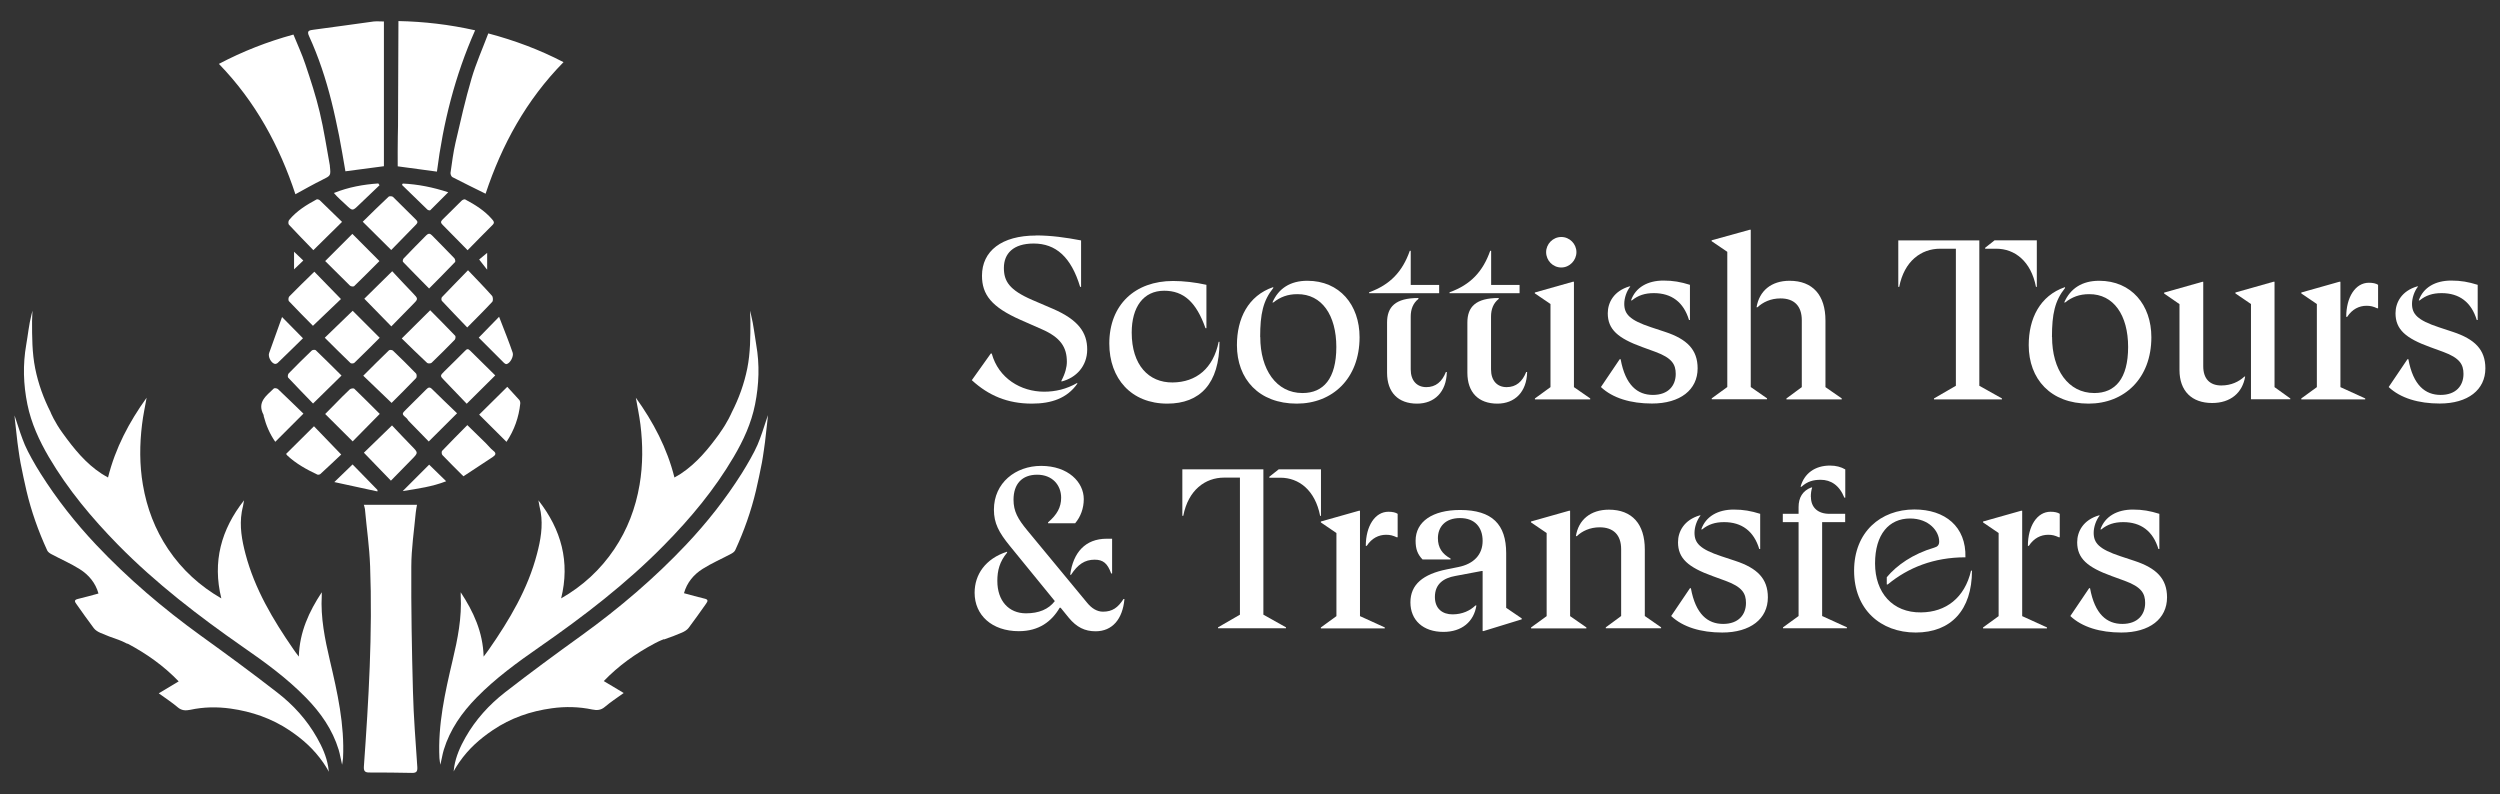
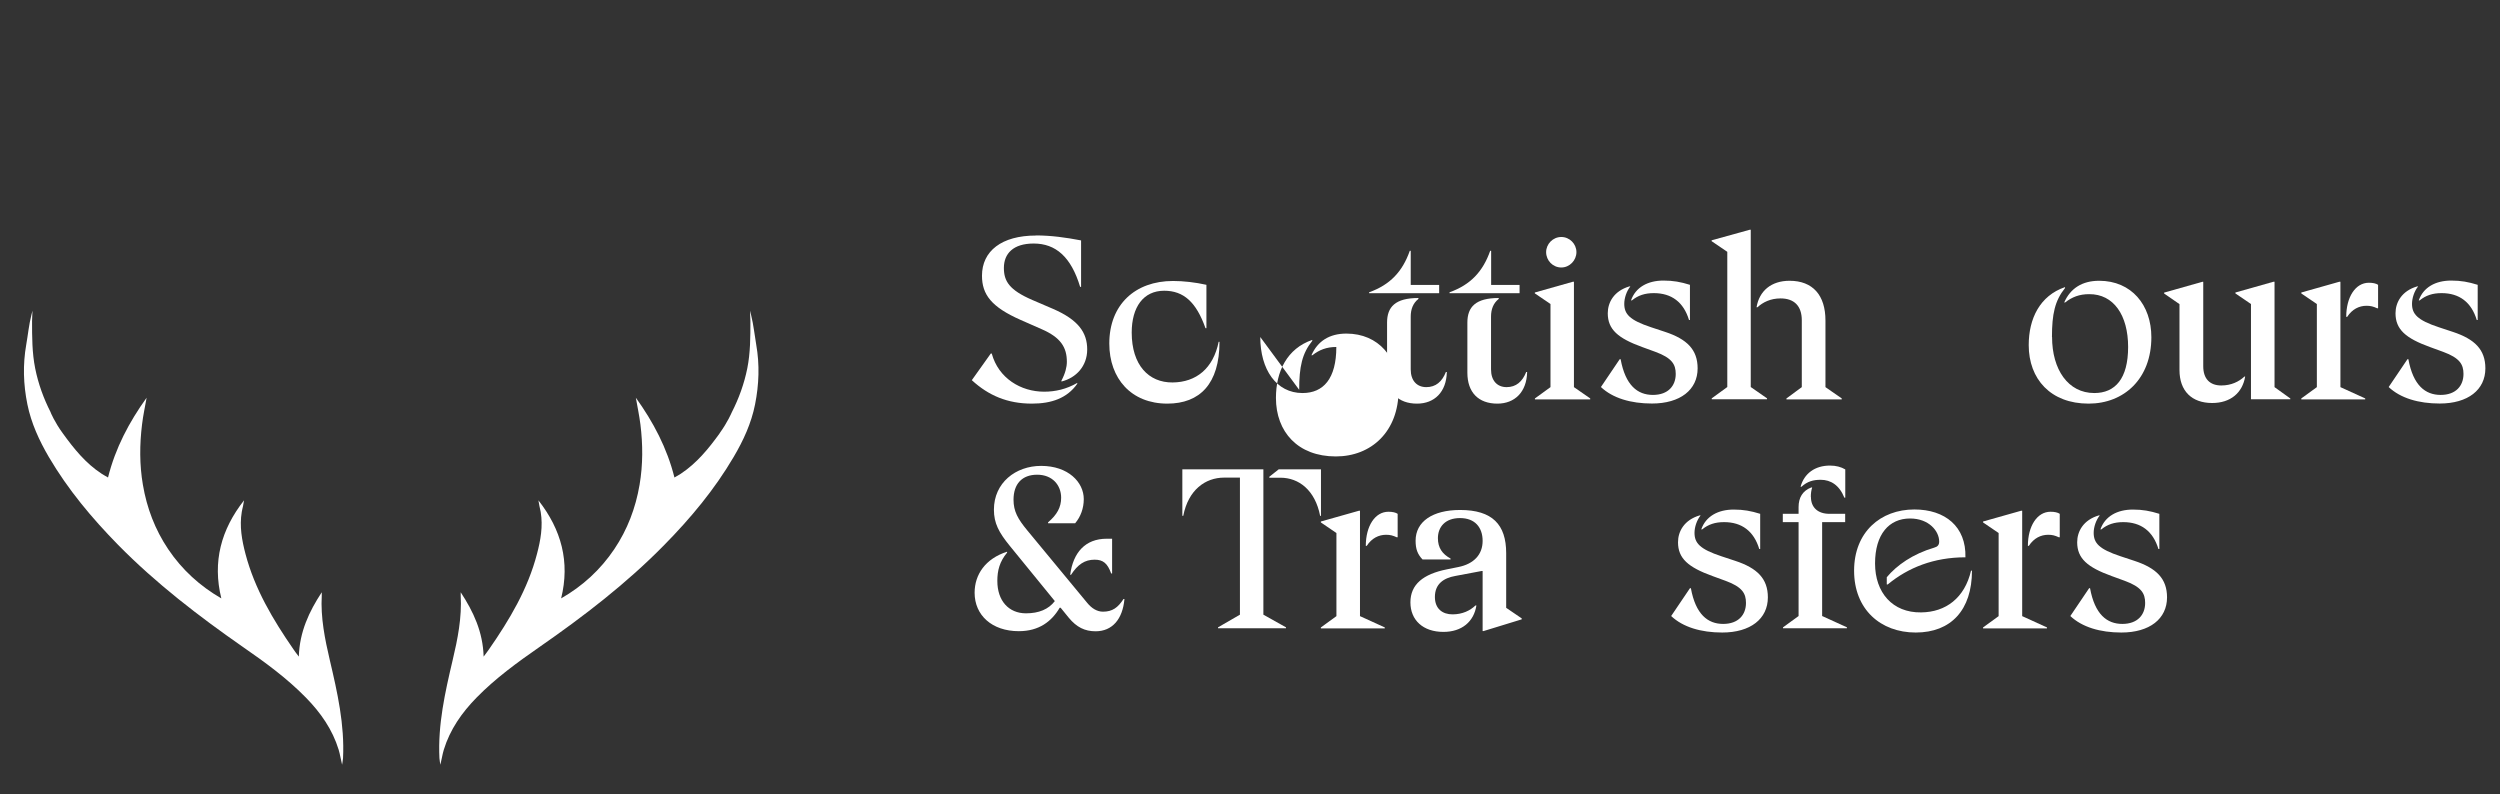
<svg xmlns="http://www.w3.org/2000/svg" id="Layer_1" version="1.1" viewBox="0 0 240.94 76.54">
  <rect x="0" y="0" width="240.94" height="76.54" fill="#333333" stroke="none" />
  <defs>
    <style>
      .st0 {
        fill: #fff;
      }
    </style>
  </defs>
  <g>
    <g>
      <path class="st0" d="M103.82,36.9v.09c-.98,1.39-2.48,1.91-4.37,1.91-2.35,0-4.18-.78-5.79-2.26l1.83-2.57h.09c.65,2.39,2.81,3.68,5.05,3.68,1.07,0,2.15-.24,3.2-.85ZM99.84,22.69c1.46,0,2.89.2,4.35.48v4.48h-.09c-.87-2.89-2.35-4.18-4.48-4.18-1.98,0-2.87.98-2.87,2.35,0,1.28.52,2.13,2.74,3.09l1.98.85c2.48,1.07,3.31,2.31,3.31,3.92s-1.07,2.74-2.48,3.09v-.09c.37-.7.52-1.31.52-1.81,0-1.39-.59-2.35-2.44-3.15l-2.02-.89c-2.81-1.24-3.72-2.44-3.72-4.26,0-2.37,1.89-3.87,5.2-3.87Z" />
      <path class="st0" d="M117.44,32.94h.09c0,4.05-1.89,5.96-5.03,5.96-3.48,0-5.59-2.42-5.59-5.79,0-3.76,2.5-6.03,6.14-6.03,1.02,0,2.15.13,3.22.37v4.18h-.09c-.89-2.52-2.11-3.61-3.98-3.61-2,0-3.13,1.57-3.13,4.03,0,3.13,1.63,4.83,3.94,4.81,2.28-.02,3.92-1.35,4.44-3.92Z" />
-       <path class="st0" d="M121.46,32.48c0,3.13,1.54,5.4,4.07,5.4,2.02,0,3.26-1.39,3.26-4.44s-1.39-5.11-3.76-5.09c-.94,0-1.65.28-2.31.8h-.09c.59-1.35,1.72-2.09,3.37-2.09,3.11,0,5.03,2.33,5.03,5.44,0,4-2.63,6.4-6.05,6.4-3.66,0-5.77-2.37-5.77-5.64,0-2.55,1.07-4.76,3.5-5.59v.09c-.98,1.22-1.26,2.5-1.26,4.72Z" />
+       <path class="st0" d="M121.46,32.48c0,3.13,1.54,5.4,4.07,5.4,2.02,0,3.26-1.39,3.26-4.44c-.94,0-1.65.28-2.31.8h-.09c.59-1.35,1.72-2.09,3.37-2.09,3.11,0,5.03,2.33,5.03,5.44,0,4-2.63,6.4-6.05,6.4-3.66,0-5.77-2.37-5.77-5.64,0-2.55,1.07-4.76,3.5-5.59v.09c-.98,1.22-1.26,2.5-1.26,4.72Z" />
      <path class="st0" d="M131.95,28.26v-.09c2.02-.72,3.22-2,3.92-4h.09v3.29h2.74v.8h-6.74ZM135.96,35.61c0,1.07.59,1.7,1.5,1.7s1.52-.52,1.89-1.46h.09c-.04,1.94-1.2,3.05-2.87,3.05-1.81,0-2.89-1.07-2.89-2.98v-4.83c0-1.52.8-2.37,3.02-2.37v.09c-.52.41-.74,1-.74,1.7v5.11Z" />
      <path class="st0" d="M139.7,28.26v-.09c2.02-.72,3.22-2,3.92-4h.09v3.29h2.74v.8h-6.74ZM143.7,35.61c0,1.07.59,1.7,1.5,1.7s1.52-.52,1.89-1.46h.09c-.04,1.94-1.2,3.05-2.87,3.05-1.81,0-2.89-1.07-2.89-2.98v-4.83c0-1.52.81-2.37,3.02-2.37v.09c-.52.41-.74,1-.74,1.7v5.11Z" />
      <path class="st0" d="M147.92,28.28v-.09l3.68-1.04h.09v10.16l1.57,1.09v.09h-5.33v-.09l1.5-1.09v-8.01l-1.5-1.02ZM149.01,24.3c0-.78.65-1.46,1.46-1.46s1.46.67,1.46,1.46-.65,1.48-1.46,1.48-1.46-.67-1.46-1.48Z" />
      <path class="st0" d="M159.54,33.91l-1.26-.46c-2.35-.85-3.33-1.7-3.33-3.26,0-1.04.59-2.15,2.09-2.59h.09c-.37.46-.59,1.13-.59,1.68,0,.98.5,1.57,2.59,2.26l1.33.44c2.13.7,3.15,1.72,3.15,3.52,0,2.07-1.68,3.39-4.4,3.39-2.04,0-3.79-.52-4.92-1.59l1.81-2.68h.09c.46,2.52,1.63,3.44,3.11,3.44s2.2-.89,2.2-2.02c0-.91-.35-1.54-1.96-2.13ZM157.28,28.95h-.09c.44-1.26,1.61-1.91,3.13-1.91.94,0,1.65.13,2.55.41v3.39h-.09c-.52-1.72-1.68-2.59-3.39-2.59-.87,0-1.52.22-2.11.7Z" />
      <path class="st0" d="M164.96,23.25v-.09l3.68-1.02h.09v15.16l1.57,1.09v.09h-5.33v-.09l1.5-1.09v-13.03l-1.5-1.02ZM169.38,29.61h-.09c.26-1.57,1.41-2.55,3.18-2.55,2.24,0,3.46,1.39,3.46,3.83v6.42l1.57,1.09v.09h-5.33v-.09l1.48-1.09v-6.44c0-1.37-.72-2.11-2.05-2.11-.96,0-1.7.37-2.22.85Z" />
-       <path class="st0" d="M192.94,38.4v.09h-6.55v-.09l2.11-1.22v-13.21h-1.52c-1.83,0-3.46,1.2-3.94,3.68h-.09v-4.48h7.81v14.01l2.18,1.22ZM196.31,27.65h-.09c-.48-2.48-2.05-3.68-3.83-3.68h-1.07v-.09l.91-.72h4.07v4.48Z" />
      <path class="st0" d="M197.77,32.48c0,3.13,1.54,5.4,4.07,5.4,2.02,0,3.26-1.39,3.26-4.44s-1.39-5.11-3.76-5.09c-.94,0-1.65.28-2.31.8h-.09c.59-1.35,1.72-2.09,3.37-2.09,3.11,0,5.03,2.33,5.03,5.44,0,4-2.63,6.4-6.05,6.4-3.66,0-5.77-2.37-5.77-5.64,0-2.55,1.07-4.76,3.5-5.59v.09c-.98,1.22-1.26,2.5-1.26,4.72Z" />
      <path class="st0" d="M216.29,36.29h.09c-.26,1.57-1.41,2.55-3.18,2.55-1.96,0-3.15-1.15-3.15-3.18v-6.35l-1.48-1.02v-.09l3.68-1.04h.09v8.14c0,1.2.63,1.85,1.74,1.85.96,0,1.7-.37,2.22-.85ZM220.73,38.48h-3.79v-9.18l-1.5-1.02v-.09l3.68-1.04h.09v10.16l1.52,1.09v.09Z" />
      <path class="st0" d="M221.79,28.28v-.09l3.68-1.04h.09v10.16l2.39,1.09v.09h-6.16v-.09l1.5-1.09v-8.01l-1.5-1.02ZM226.12,30.54c0-1.91.89-3.29,2.18-3.29.39,0,.7.07.89.2v2.26h-.09c-.37-.17-.63-.24-1.02-.24-.72,0-1.39.33-1.87,1.07h-.09Z" />
      <path class="st0" d="M235.46,33.91l-1.26-.46c-2.35-.85-3.33-1.7-3.33-3.26,0-1.04.59-2.15,2.09-2.59h.09c-.37.46-.59,1.13-.59,1.68,0,.98.5,1.57,2.59,2.26l1.33.44c2.13.7,3.15,1.72,3.15,3.52,0,2.07-1.68,3.39-4.4,3.39-2.04,0-3.79-.52-4.92-1.59l1.81-2.68h.09c.46,2.52,1.63,3.44,3.11,3.44s2.2-.89,2.2-2.02c0-.91-.35-1.54-1.96-2.13ZM233.2,28.95h-.09c.44-1.26,1.61-1.91,3.13-1.91.94,0,1.65.13,2.55.41v3.39h-.09c-.52-1.72-1.68-2.59-3.39-2.59-.87,0-1.52.22-2.11.7Z" />
    </g>
    <g>
      <path class="st0" d="M96.12,56c0,1.89,1.09,3.11,2.76,3.11,1.24,0,2.18-.39,2.78-1.18l-4.33-5.31c-1.07-1.31-1.54-2.2-1.54-3.5,0-2.59,2.09-4.22,4.55-4.22,2.61,0,4.11,1.57,4.11,3.2,0,.89-.3,1.7-.83,2.33h-2.61v-.09c.87-.74,1.26-1.46,1.26-2.37,0-1.22-.85-2.22-2.31-2.22s-2.28.89-2.28,2.41c0,1.11.41,1.85,1.33,2.96l5.77,6.98c.44.54.96.85,1.52.85.91,0,1.44-.39,1.98-1.22h.09c-.17,1.94-1.17,3.11-2.78,3.11-1.04,0-1.83-.39-2.59-1.31l-.78-.96h-.09c-.78,1.33-2,2.26-3.94,2.26-2.59,0-4.26-1.54-4.26-3.7,0-1.76,1.04-3.29,3.13-3.96v.09c-.72.87-.94,1.72-.94,2.72ZM103.14,55.4c.28-2.15,1.46-3.48,3.52-3.48h.52v3.35h-.09c-.35-.98-.78-1.33-1.59-1.33-.96,0-1.63.46-2.28,1.46h-.09Z" />
      <path class="st0" d="M123.94,60.46v.09h-6.55v-.09l2.11-1.22v-13.21h-1.52c-1.83,0-3.46,1.2-3.94,3.68h-.09v-4.48h7.81v14.01l2.18,1.22ZM127.32,49.72h-.09c-.48-2.48-2.05-3.68-3.83-3.68h-1.07v-.09l.91-.72h4.07v4.48Z" />
      <path class="st0" d="M127.3,50.35v-.09l3.68-1.04h.09v10.16l2.39,1.09v.09h-6.16v-.09l1.5-1.09v-8.01l-1.5-1.02ZM131.63,52.61c0-1.91.89-3.29,2.18-3.29.39,0,.7.07.89.2v2.26h-.09c-.37-.17-.63-.24-1.02-.24-.72,0-1.39.33-1.87,1.07h-.09Z" />
      <path class="st0" d="M142.2,58.35h.09c-.24,1.57-1.41,2.55-3.18,2.55-1.96,0-3.18-1.13-3.18-2.85s1.22-2.72,3.52-3.18l1.09-.22c1.52-.3,2.35-1.22,2.35-2.52s-.74-2.2-2.18-2.2-2.13.87-2.13,1.94c0,.91.41,1.52,1.22,1.96v.09h-2.7c-.48-.5-.67-1-.67-1.81,0-1.85,1.65-2.96,4.29-2.96,3.11,0,4.44,1.41,4.44,4.16v5.27l1.5,1.02v.09l-3.68,1.13h-.09v-5.79h-.09l-2.55.48c-1.11.2-1.96.76-1.96,2.02,0,1.15.74,1.68,1.7,1.68s1.7-.37,2.2-.85Z" />
-       <path class="st0" d="M147.55,50.35v-.09l3.68-1.04h.09v10.16l1.57,1.09v.09h-5.33v-.09l1.5-1.09v-8.01l-1.5-1.02ZM151.97,51.67h-.09c.24-1.57,1.41-2.55,3.18-2.55,2.24,0,3.46,1.39,3.46,3.83v6.42l1.57,1.09v.09h-5.33v-.09l1.48-1.09v-6.44c0-1.37-.74-2.11-2.07-2.11-.94,0-1.7.37-2.2.85Z" />
      <path class="st0" d="M166.31,55.98l-1.26-.46c-2.35-.85-3.33-1.7-3.33-3.26,0-1.04.59-2.15,2.09-2.59h.09c-.37.46-.59,1.13-.59,1.68,0,.98.5,1.57,2.59,2.26l1.33.44c2.13.7,3.15,1.72,3.15,3.52,0,2.07-1.68,3.39-4.4,3.39-2.04,0-3.79-.52-4.92-1.59l1.81-2.68h.09c.46,2.52,1.63,3.44,3.11,3.44s2.2-.89,2.2-2.02c0-.91-.35-1.54-1.96-2.13ZM164.05,51.02h-.09c.44-1.26,1.61-1.91,3.13-1.91.94,0,1.65.13,2.55.41v3.39h-.09c-.52-1.72-1.68-2.59-3.39-2.59-.87,0-1.52.22-2.11.7Z" />
      <path class="st0" d="M174.53,47.89c0,1.02.67,1.63,1.78,1.63h1.52v.8h-2.22v9.05l2.39,1.09v.09h-6.16v-.09l1.5-1.09v-9.05h-1.52v-.8h1.52v-.65c0-.91.39-1.57,1.22-1.89h.09c-.09.28-.13.57-.13.91ZM176.36,44.87c.59,0,1.07.13,1.48.37v2.72h-.09c-.48-1.2-1.31-1.72-2.28-1.72-.7,0-1.28.15-1.85.67h-.09c.35-1.28,1.39-2.04,2.83-2.04Z" />
      <path class="st0" d="M181.93,56.33h-.09v-.7c.96-1.15,2.5-2.24,4.57-2.85.33-.09.48-.26.48-.59,0-1-.98-2.22-2.81-2.22-2.02,0-3.37,1.52-3.37,4.33s1.68,4.76,4.44,4.72c2.37-.02,4.2-1.39,4.81-4.02h.09c0,3.79-2.02,5.96-5.42,5.96s-5.94-2.24-5.94-5.96,2.55-5.9,5.81-5.9c2.96,0,5,1.65,4.92,4.61-3.05,0-5.53,1-7.48,2.61Z" />
      <path class="st0" d="M191.12,50.35v-.09l3.68-1.04h.09v10.16l2.39,1.09v.09h-6.16v-.09l1.5-1.09v-8.01l-1.5-1.02ZM195.44,52.61c0-1.91.89-3.29,2.18-3.29.39,0,.7.07.89.2v2.26h-.09c-.37-.17-.63-.24-1.02-.24-.72,0-1.39.33-1.87,1.07h-.09Z" />
      <path class="st0" d="M204.78,55.98l-1.26-.46c-2.35-.85-3.33-1.7-3.33-3.26,0-1.04.59-2.15,2.09-2.59h.09c-.37.46-.59,1.13-.59,1.68,0,.98.5,1.57,2.59,2.26l1.33.44c2.13.7,3.15,1.72,3.15,3.52,0,2.07-1.68,3.39-4.4,3.39-2.04,0-3.79-.52-4.92-1.59l1.81-2.68h.09c.46,2.52,1.63,3.44,3.11,3.44s2.2-.89,2.2-2.02c0-.91-.35-1.54-1.96-2.13ZM202.52,51.02h-.09c.44-1.26,1.61-1.91,3.13-1.91.94,0,1.65.13,2.55.41v3.39h-.09c-.52-1.72-1.68-2.59-3.39-2.59-.87,0-1.52.22-2.11.7Z" />
    </g>
  </g>
  <g>
    <g>
      <g>
        <path class="st0" d="M4.89,39.75c-.69-1.35-1.2-2.76-1.5-4.25-.3-1.51-.3-3.01-.3-4.56,0-.3.04-.78.04-1,0,0-.09.36-.11.44-.24.96-.32,1.86-.49,2.83-.34,1.93-.28,3.85.11,5.76.37,1.82,1.14,3.49,2.07,5.08,1.84,3.13,4.14,5.88,6.68,8.47,3.65,3.71,7.76,6.86,12.02,9.83,2.14,1.48,4.24,3.01,6.07,4.88,1.42,1.45,2.56,3.07,3.16,5.03.13.42.22,1.01.33,1.44,0,0,.08-.47.09-.63.16-3.22-.54-6.33-1.27-9.43-.48-2.05-.9-4.12-.78-6.25,0-.1,0-.21,0-.31-1.22,1.86-2.14,3.81-2.21,6.2-.25-.33-.4-.52-.53-.72-1.96-2.84-3.72-5.79-4.61-9.17-.35-1.33-.59-2.67-.36-4.05.03-.19.08-.38.12-.56.04-.19.07-.38.1-.56-2.21,2.81-3.06,5.92-2.19,9.45-2.05-1.18-3.78-2.75-5.12-4.74-1.27-1.89-2.06-3.97-2.44-6.21-.33-1.93-.32-3.88-.08-5.82.1-.86.29-1.71.44-2.57-1.68,2.34-3.01,4.84-3.72,7.69-.25-.15-.43-.24-.61-.36-1.55-1.01-2.68-2.42-3.75-3.9-.79-1.08-1.17-2.01-1.17-2.01Z" />
-         <path class="st0" d="M12.28,62.02c1.87.99,3.52,2.17,4.94,3.65-.66.4-1.24.75-1.92,1.15.68.49,1.28.88,1.82,1.34.38.33.78.34,1.21.25,1.29-.28,2.58-.3,3.89-.12,2.06.29,3.97.95,5.7,2.11,1.27.86,2.31,1.78,3.22,3.08.11.16.38.56.55.9l-.06-.48c-.17-1.01-.58-1.92-1.08-2.8-.97-1.72-2.28-3.16-3.82-4.35-2.43-1.89-4.91-3.71-7.41-5.51-3.61-2.61-6.99-5.49-10.05-8.73-2-2.12-3.79-4.39-5.35-6.86-.56-.88-1.21-2.04-1.52-2.76-.18-.41-.3-.78-.45-1.19-.15-.42-.4-1.24-.55-1.66l.03.36c.09.76.17,1.52.25,2.22,0,0,.19,1.43.3,2,.18.9.36,1.79.57,2.68.47,1.99,1.15,3.9,2,5.75.07.15.24.27.39.35.91.49,1.87.9,2.74,1.45.88.55,1.53,1.34,1.81,2.35-.68.18-1.32.37-1.97.52-.39.09-.34.25-.16.49.56.78,1.1,1.57,1.68,2.33.15.2.4.35.63.45.57.25,1.16.47,1.75.67,0,0,.43.16.86.39Z" />
      </g>
      <g>
        <path class="st0" d="M69.36,41.76c-1.07,1.48-2.21,2.88-3.75,3.9-.17.11-.36.21-.61.36-.71-2.84-2.04-5.35-3.72-7.69.15.85.33,1.71.44,2.57.24,1.94.25,3.88-.08,5.82-.38,2.24-1.17,4.32-2.44,6.21-1.34,1.99-3.06,3.56-5.12,4.74.87-3.52.02-6.63-2.19-9.45.03.19.06.38.1.56.04.19.09.38.12.56.23,1.38-.01,2.73-.36,4.05-.88,3.38-2.64,6.33-4.61,9.17-.13.2-.28.38-.53.72-.07-2.39-.99-4.34-2.21-6.2,0,.1,0,.21,0,.31.12,2.13-.29,4.19-.78,6.25-.73,3.1-1.43,6.21-1.27,9.43,0,.15.09.63.09.63.11-.43.2-1.02.33-1.44.6-1.96,1.74-3.58,3.16-5.03,1.83-1.87,3.94-3.4,6.07-4.88,4.26-2.96,8.37-6.11,12.02-9.83,2.54-2.58,4.84-5.34,6.68-8.47.94-1.59,1.71-3.26,2.07-5.08.38-1.91.45-3.83.11-5.76-.17-.98-.25-1.87-.49-2.83-.02-.09-.11-.44-.11-.44,0,.22.04.7.04,1,0,1.55,0,3.06-.3,4.56-.3,1.49-.81,2.9-1.5,4.25,0,0-.38.92-1.17,2.01Z" />
-         <path class="st0" d="M63.99,61.63c.59-.2,1.18-.42,1.75-.67.23-.1.48-.25.63-.45.58-.76,1.12-1.55,1.68-2.33.18-.25.22-.41-.16-.49-.65-.15-1.3-.34-1.97-.52.28-1.01.93-1.8,1.81-2.35.87-.55,1.83-.96,2.74-1.45.15-.08.32-.2.39-.35.85-1.85,1.53-3.76,2-5.75.21-.89.39-1.78.57-2.68.11-.57.3-2,.3-2,.08-.7.16-1.46.25-2.22l.03-.36c-.15.42-.4,1.24-.55,1.66-.15.42-.27.78-.45,1.19-.31.73-.97,1.88-1.52,2.76-1.56,2.47-3.35,4.74-5.35,6.86-3.06,3.24-6.44,6.12-10.05,8.73-2.5,1.8-4.98,3.62-7.41,5.51-1.54,1.2-2.85,2.64-3.82,4.35-.5.88-.91,1.8-1.08,2.8l-.06.48c.17-.34.44-.74.55-.9.91-1.3,1.95-2.22,3.22-3.08,1.73-1.17,3.64-1.83,5.7-2.11,1.31-.18,2.6-.15,3.89.12.43.09.83.08,1.21-.25.54-.46,1.14-.85,1.82-1.34-.67-.41-1.25-.75-1.92-1.15,1.42-1.48,3.07-2.66,4.94-3.65.43-.23.86-.39.86-.39Z" />
      </g>
    </g>
-     <path class="st0" d="M35.07,48.67s.08.23.1.38c.17,1.9.43,3.62.5,5.52.24,6.45-.14,12.88-.6,19.3-.03.45.11.58.51.58,1.38,0,2.77.01,4.15.04.41,0,.51-.15.49-.55-.16-2.43-.36-4.85-.42-7.28-.11-4.01-.18-8.02-.16-12.03,0-1.75.27-3.49.43-5.24.02-.25.08-.49.12-.74h-5.12ZM46.8,18.67c1.56-4.7,3.91-9.02,7.51-12.68-2.31-1.2-4.69-2.09-7.25-2.77-.55,1.46-1.18,2.87-1.61,4.33-.6,2.04-1.07,4.12-1.55,6.2-.22.95-.34,1.93-.48,2.9-.02.13.07.36.18.42,1.04.54,2.09,1.05,3.2,1.6ZM21.1,6.16c3.54,3.65,5.84,7.93,7.37,12.56.88-.48,1.72-.96,2.59-1.39.82-.41.83-.38.73-1.33,0-.02,0-.03,0-.05-.32-1.72-.57-3.45-.98-5.15-.37-1.56-.87-3.08-1.38-4.6-.32-.97-.76-1.9-1.15-2.87-2.52.69-4.87,1.61-7.19,2.83ZM36.99,2.07c-.37,0-.67-.03-.97,0-1.92.26-3.85.54-5.77.79-.43.06-.72.08-.46.63.92,2.01,1.61,4.11,2.15,6.26.28,1.1.51,2.22.74,3.33.23,1.15.41,2.3.61,3.43,1.24-.16,2.47-.33,3.71-.49V2.07ZM38.34,13.15c-.02.96-.01,1.92-.01,2.88,1.28.17,2.48.34,3.78.51.6-4.71,1.74-9.25,3.68-13.62-2.5-.56-4.93-.84-7.39-.89,0,3.5-.04,6.66-.04,10.09l-.02,1.02ZM38.71,32.61c.8.78,1.62,1.59,2.46,2.37.08.07.35.06.43-.02.76-.73,1.5-1.47,2.23-2.22.07-.08.1-.32.04-.38-.8-.84-1.63-1.67-2.41-2.46-.92.92-1.8,1.79-2.74,2.72ZM36.6,39.89c-.81-.81-1.63-1.63-2.46-2.43-.07-.06-.33-.02-.42.06-.51.47-.99.97-1.47,1.46-.31.31-.62.63-.91.92.92.91,1.78,1.77,2.65,2.64.85-.86,1.7-1.73,2.61-2.65ZM31.34,25.16c.81.8,1.59,1.59,2.39,2.37.08.08.33.11.4.05.83-.8,1.65-1.63,2.44-2.42-.89-.9-1.76-1.76-2.61-2.62-.86.86-1.72,1.72-2.63,2.63ZM32.91,36.19c-.83-.82-1.64-1.64-2.48-2.44-.06-.06-.31-.04-.38.03-.76.73-1.5,1.46-2.23,2.21-.08.08-.11.33-.05.4.8.86,1.62,1.69,2.4,2.5.95-.94,1.83-1.8,2.74-2.69ZM37.74,38.83c.77-.77,1.58-1.57,2.37-2.4.07-.08.06-.35-.01-.43-.73-.75-1.47-1.49-2.23-2.21-.07-.07-.32-.09-.38-.03-.83.8-1.65,1.62-2.48,2.45.91.88,1.8,1.73,2.73,2.62ZM37.71,31.46c.69-.7,1.36-1.4,2.05-2.09.57-.57.57-.56,0-1.15-.68-.7-1.34-1.42-1.96-2.08-.98.97-1.86,1.83-2.69,2.65.86.88,1.71,1.75,2.61,2.67ZM30.29,26.19c-.83.81-1.63,1.58-2.41,2.38-.09.09-.11.37-.04.45.79.84,1.6,1.65,2.32,2.38.95-.91,1.85-1.77,2.7-2.58-.87-.89-1.71-1.76-2.56-2.63ZM45.11,26.04c-.91.94-1.72,1.76-2.52,2.6-.06.07-.07.29,0,.36.79.85,1.6,1.68,2.44,2.56.87-.88,1.66-1.66,2.41-2.47.1-.1.08-.46-.02-.58-.73-.82-1.49-1.6-2.31-2.46ZM41.36,27.8c.88-.89,1.7-1.71,2.5-2.55.05-.05,0-.28-.07-.36-.71-.75-1.45-1.48-2.17-2.22-.18-.19-.35-.18-.53,0-.74.75-1.48,1.49-2.2,2.25-.06.07-.1.27-.05.32.8.84,1.63,1.66,2.51,2.56ZM36.6,32.56c-.92-.92-1.78-1.79-2.61-2.61-.89.86-1.77,1.71-2.69,2.6.84.83,1.65,1.65,2.48,2.44.06.06.3.05.37-.02.82-.79,1.62-1.59,2.44-2.41ZM47.73,36.18c-.8-.79-1.61-1.59-2.42-2.39-.19-.19-.31-.18-.5.03-.64.66-1.31,1.29-1.96,1.94-.46.46-.46.46-.01.92.72.75,1.44,1.5,2.14,2.23.96-.95,1.83-1.82,2.75-2.73ZM44.05,39.83c-.83-.8-1.64-1.57-2.44-2.36-.21-.2-.35-.12-.52.05-.64.64-1.28,1.28-1.92,1.91-.47.46-.47.46.05.91.06.05.08.14.13.19.66.68,1.33,1.36,1.97,2.02.93-.93,1.79-1.79,2.75-2.74ZM37.71,24.09c.8-.82,1.6-1.64,2.4-2.46.17-.17.15-.3-.03-.47-.74-.72-1.46-1.46-2.2-2.18-.08-.08-.34-.09-.42-.03-.84.79-1.66,1.59-2.5,2.42.94.93,1.81,1.8,2.74,2.72ZM37.68,46.32c.68-.69,1.33-1.36,1.98-2.02.66-.67.66-.66.01-1.32-.66-.67-1.3-1.36-1.89-1.98-.96.93-1.84,1.79-2.71,2.63.87.9,1.72,1.77,2.61,2.7ZM32.89,43.81c-.97-1.01-1.82-1.89-2.63-2.73-.9.89-1.79,1.77-2.69,2.67.04.04.08.11.13.16.85.79,1.85,1.34,2.89,1.83.07.03.22,0,.28-.05.7-.64,1.39-1.29,2.01-1.88ZM32.97,21.39c-.75-.73-1.44-1.41-2.14-2.08-.07-.07-.25-.13-.32-.09-.98.53-1.93,1.11-2.65,1.99-.08.09-.09.36-.02.44.78.84,1.58,1.65,2.36,2.46.95-.93,1.82-1.79,2.76-2.72ZM45.06,24.12c.83-.84,1.61-1.65,2.42-2.45.22-.22.09-.37-.05-.53-.72-.84-1.64-1.41-2.6-1.92-.07-.04-.26.04-.34.12-.62.6-1.21,1.22-1.83,1.81-.21.2-.19.33-.01.51.8.8,1.59,1.61,2.42,2.46ZM44.67,45.9c.95-.62,1.88-1.23,2.81-1.85.26-.18.41-.35.05-.62-.26-.2-.46-.48-.7-.71-.58-.58-1.17-1.14-1.79-1.75-.84.85-1.65,1.66-2.43,2.48-.07.07-.05.33.03.41.63.66,1.28,1.3,2.02,2.04ZM48.81,42.59c.76-1.14,1.19-2.37,1.33-3.69.01-.11-.02-.27-.09-.35-.39-.44-.79-.87-1.16-1.27-.96.95-1.84,1.81-2.71,2.68.86.86,1.73,1.72,2.63,2.62ZM29.24,39.86c-.83-.8-1.63-1.59-2.45-2.36-.08-.08-.34-.12-.4-.06-.7.69-1.65,1.3-.99,2.54.02.04.01.1.02.14.23.88.58,1.7,1.11,2.46.9-.9,1.77-1.77,2.72-2.72ZM27.18,30.56c-.42,1.17-.84,2.32-1.24,3.46-.13.35.18.96.54,1.05.08.02.22-.03.29-.1.83-.79,1.64-1.6,2.43-2.37-.69-.7-1.33-1.35-2.02-2.05ZM46.14,32.54c.82.83,1.63,1.64,2.44,2.44.06.06.17.12.24.11.35-.07.71-.76.59-1.1-.18-.51-.36-1.02-.56-1.53-.24-.62-.48-1.25-.75-1.93-.67.69-1.3,1.33-1.97,2.02ZM38.82,17.69s-.05.09-.08.13c.82.79,1.63,1.59,2.45,2.38.06.06.24.1.28.06.56-.55,1.11-1.11,1.73-1.73-1.5-.49-2.92-.77-4.38-.84ZM36.58,17.85c-.04-.06-.08-.11-.12-.17-1.44.1-2.86.35-4.28.92.36.43.77.77,1.16,1.14.64.61.63.61,1.26,0,.66-.63,1.32-1.26,1.98-1.89ZM36.38,47.35s0-.09,0-.13c-.81-.83-1.62-1.66-2.4-2.46-.55.54-1.09,1.06-1.76,1.7,1.46.32,2.81.61,4.15.9ZM38.81,47.33c1.5-.24,2.86-.43,4.19-.95-.58-.57-1.12-1.09-1.64-1.6-.8.79-1.62,1.61-2.55,2.55ZM28.34,25.96c.33-.31.66-.62.89-.85,0,0-.06-.06-.09-.09-.24-.24-.5-.47-.8-.76v1.69ZM46.95,24.37c-.29.25-.57.48-.77.64.26.33.46.6.67.86l.1.12v-1.63Z" />
  </g>
</svg>